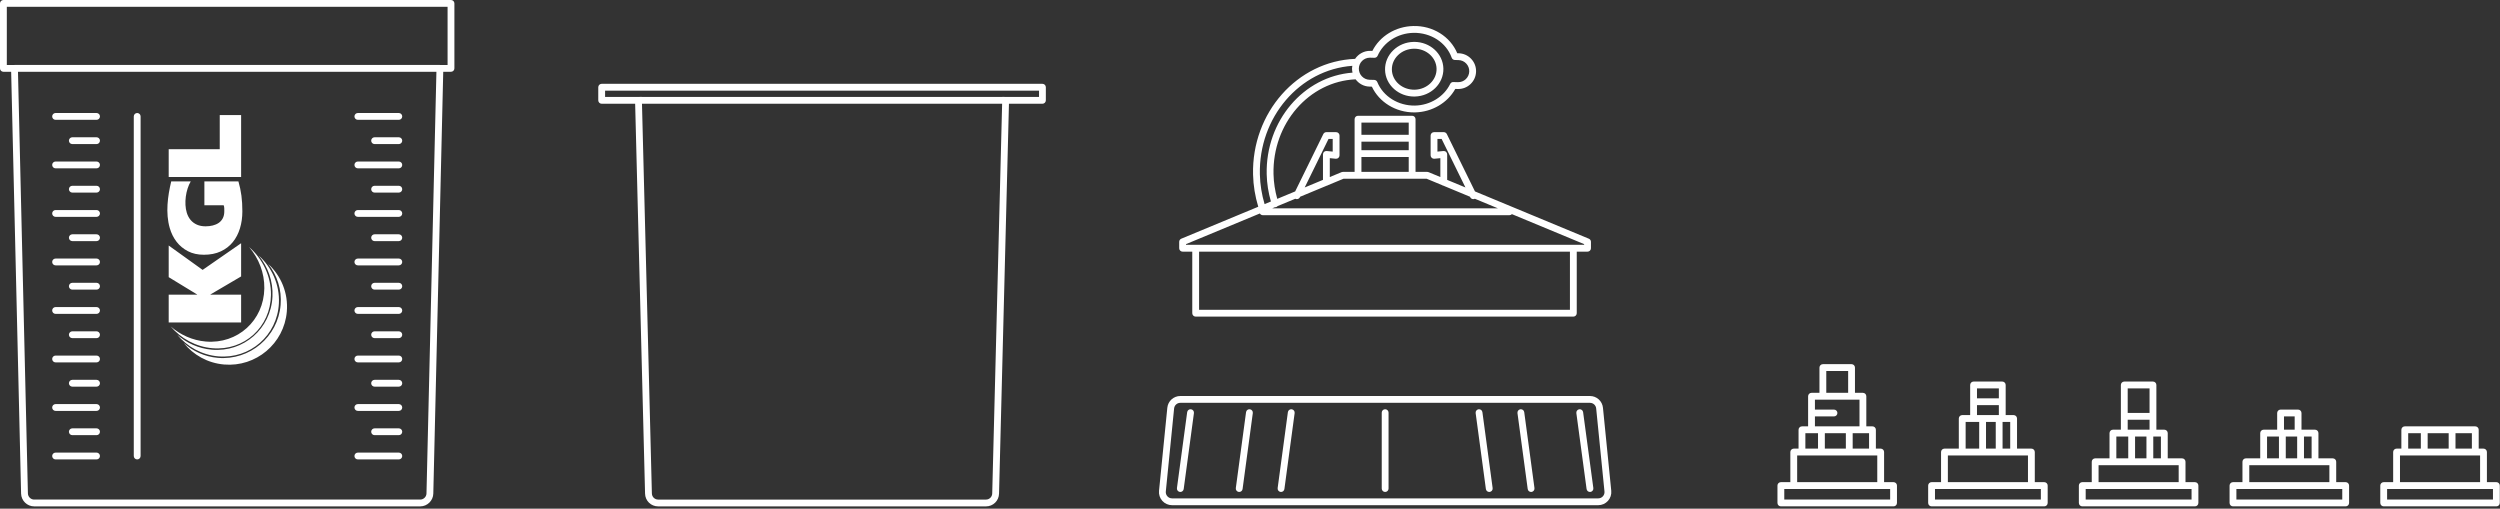
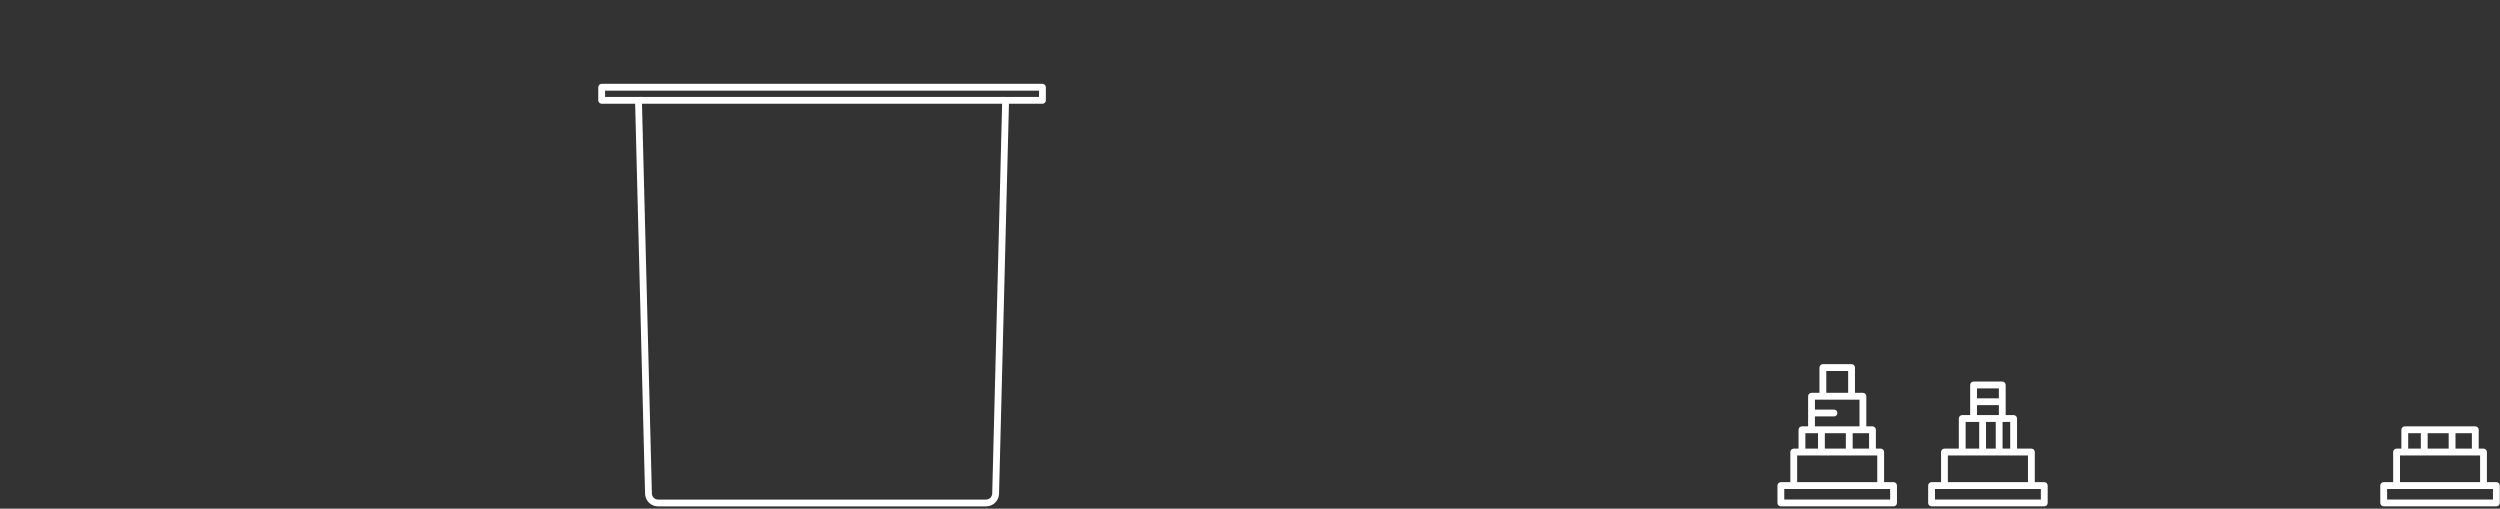
<svg xmlns="http://www.w3.org/2000/svg" width="865" height="176" viewBox="0 0 865 176" fill="none">
  <rect x="0" y="0" width="865" height="176" fill="#333333" stroke="none" />
  <path d="M360.682 29H208.18C207.528 29 207 29.528 207 30.18V34.718C207 35.369 207.528 35.898 208.18 35.898H219.763L223.191 170.802C223.254 173.276 225.241 175.213 227.715 175.213H341.145C343.619 175.213 345.606 173.276 345.669 170.802L349.099 35.898H360.682C361.334 35.898 361.862 35.369 361.862 34.718V30.18C361.862 29.528 361.334 29 360.682 29ZM343.309 170.742C343.279 171.926 342.329 172.853 341.145 172.853H227.715C226.532 172.853 225.581 171.926 225.551 170.742L222.125 35.898H346.737L343.309 170.742ZM359.502 33.538H347.955L346.798 33.508L346.797 33.538H222.065L222.064 33.508L220.907 33.538H209.36V31.36H359.502V33.538Z" fill="white" />
-   <path d="M156.042 0H1.18C0.528 0 0 0.528 0 1.18V23.659C0 24.311 0.528 24.839 1.18 24.839H3.861L7.297 170.789C7.354 173.226 9.384 175.209 11.821 175.209H145.399C147.837 175.209 149.866 173.226 149.924 170.789L153.359 24.839H156.042C156.694 24.839 157.222 24.311 157.222 23.659V1.18C157.222 0.528 156.694 0 156.042 0ZM147.564 170.734C147.537 171.9 146.566 172.849 145.399 172.849H11.821C10.655 172.849 9.684 171.9 9.657 170.734L6.222 24.839H150.999L147.564 170.734ZM154.862 22.479H152.212C152.21 22.479 152.209 22.478 152.207 22.478H5.014C5.012 22.478 5.01 22.479 5.008 22.479H2.36V2.36H154.862V22.479ZM46.288 157.78V40.28C46.288 39.628 46.816 39.1 47.468 39.1C48.12 39.1 48.648 39.628 48.648 40.28V157.78C48.648 158.432 48.12 158.96 47.468 158.96C46.816 158.96 46.288 158.432 46.288 157.78ZM18.052 40.28C18.052 39.628 18.58 39.1 19.232 39.1H33.405C34.057 39.1 34.585 39.628 34.585 40.28C34.585 40.932 34.057 41.46 33.405 41.46H19.232C18.58 41.46 18.052 40.932 18.052 40.28ZM18.052 57.066C18.052 56.414 18.58 55.886 19.232 55.886H33.405C34.057 55.886 34.585 56.414 34.585 57.066C34.585 57.719 34.057 58.247 33.405 58.247H19.232C18.58 58.247 18.052 57.719 18.052 57.066ZM18.052 73.852C18.052 73.2 18.58 72.672 19.232 72.672H33.405C34.057 72.672 34.585 73.2 34.585 73.852C34.585 74.504 34.057 75.032 33.405 75.032H19.232C18.58 75.032 18.052 74.504 18.052 73.852ZM18.052 90.638C18.052 89.986 18.58 89.458 19.232 89.458H33.405C34.057 89.458 34.585 89.986 34.585 90.638C34.585 91.29 34.057 91.818 33.405 91.818H19.232C18.58 91.818 18.052 91.29 18.052 90.638ZM18.052 107.423C18.052 106.771 18.58 106.243 19.232 106.243H33.405C34.057 106.243 34.585 106.771 34.585 107.423C34.585 108.075 34.057 108.603 33.405 108.603H19.232C18.58 108.603 18.052 108.075 18.052 107.423ZM18.052 124.209C18.052 123.557 18.58 123.029 19.232 123.029H33.405C34.057 123.029 34.585 123.557 34.585 124.209C34.585 124.861 34.057 125.389 33.405 125.389H19.232C18.58 125.389 18.052 124.861 18.052 124.209ZM18.052 140.994C18.052 140.342 18.58 139.814 19.232 139.814H33.405C34.057 139.814 34.585 140.342 34.585 140.994C34.585 141.647 34.057 142.174 33.405 142.174H19.232C18.58 142.174 18.052 141.647 18.052 140.994ZM18.052 157.78C18.052 157.128 18.58 156.6 19.232 156.6H33.405C34.057 156.6 34.585 157.128 34.585 157.78C34.585 158.432 34.057 158.96 33.405 158.96H19.232C18.58 158.96 18.052 158.432 18.052 157.78ZM34.585 48.672C34.585 49.325 34.057 49.853 33.405 49.853H25.026C24.374 49.853 23.846 49.325 23.846 48.672C23.846 48.02 24.374 47.492 25.026 47.492H33.405C34.057 47.492 34.585 48.02 34.585 48.672ZM34.585 65.459C34.585 66.112 34.057 66.639 33.405 66.639H25.026C24.374 66.639 23.846 66.112 23.846 65.459C23.846 64.807 24.374 64.279 25.026 64.279H33.405C34.057 64.279 34.585 64.807 34.585 65.459ZM34.585 82.245C34.585 82.897 34.057 83.425 33.405 83.425H25.026C24.374 83.425 23.846 82.897 23.846 82.245C23.846 81.593 24.374 81.065 25.026 81.065H33.405C34.057 81.065 34.585 81.593 34.585 82.245ZM34.585 99.031C34.585 99.683 34.057 100.21 33.405 100.21H25.026C24.374 100.21 23.846 99.683 23.846 99.031C23.846 98.378 24.374 97.85 25.026 97.85H33.405C34.057 97.85 34.585 98.378 34.585 99.031ZM34.585 115.816C34.585 116.468 34.057 116.996 33.405 116.996H25.026C24.374 116.996 23.846 116.468 23.846 115.816C23.846 115.164 24.374 114.636 25.026 114.636H33.405C34.057 114.636 34.585 115.164 34.585 115.816ZM34.585 132.602C34.585 133.254 34.057 133.782 33.405 133.782H25.026C24.374 133.782 23.846 133.254 23.846 132.602C23.846 131.949 24.374 131.422 25.026 131.422H33.405C34.057 131.422 34.585 131.949 34.585 132.602ZM34.585 149.387C34.585 150.039 34.057 150.567 33.405 150.567H25.026C24.374 150.567 23.846 150.039 23.846 149.387C23.846 148.735 24.374 148.207 25.026 148.207H33.405C34.057 148.207 34.585 148.735 34.585 149.387ZM122.635 40.28C122.635 39.628 123.163 39.1 123.815 39.1H137.99C138.642 39.1 139.17 39.628 139.17 40.28C139.17 40.932 138.642 41.46 137.99 41.46H123.815C123.163 41.46 122.635 40.932 122.635 40.28ZM122.635 57.066C122.635 56.414 123.163 55.886 123.815 55.886H137.99C138.642 55.886 139.17 56.414 139.17 57.066C139.17 57.719 138.642 58.247 137.99 58.247H123.815C123.163 58.247 122.635 57.719 122.635 57.066ZM122.635 73.852C122.635 73.2 123.163 72.672 123.815 72.672H137.99C138.642 72.672 139.17 73.2 139.17 73.852C139.17 74.504 138.642 75.032 137.99 75.032H123.815C123.163 75.032 122.635 74.504 122.635 73.852ZM122.635 90.638C122.635 89.986 123.163 89.458 123.815 89.458H137.99C138.642 89.458 139.17 89.986 139.17 90.638C139.17 91.29 138.642 91.818 137.99 91.818H123.815C123.163 91.818 122.635 91.29 122.635 90.638ZM122.635 107.423C122.635 106.771 123.163 106.243 123.815 106.243H137.99C138.642 106.243 139.17 106.771 139.17 107.423C139.17 108.075 138.642 108.603 137.99 108.603H123.815C123.163 108.603 122.635 108.075 122.635 107.423ZM122.635 124.209C122.635 123.557 123.163 123.029 123.815 123.029H137.99C138.642 123.029 139.17 123.557 139.17 124.209C139.17 124.861 138.642 125.389 137.99 125.389H123.815C123.163 125.389 122.635 124.861 122.635 124.209ZM122.635 140.994C122.635 140.342 123.163 139.814 123.815 139.814H137.99C138.642 139.814 139.17 140.342 139.17 140.994C139.17 141.647 138.642 142.174 137.99 142.174H123.815C123.163 142.174 122.635 141.647 122.635 140.994ZM122.635 157.78C122.635 157.128 123.163 156.6 123.815 156.6H137.99C138.642 156.6 139.17 157.128 139.17 157.78C139.17 158.432 138.642 158.96 137.99 158.96H123.815C123.163 158.96 122.635 158.432 122.635 157.78ZM139.17 48.672C139.17 49.325 138.642 49.853 137.99 49.853H129.609C128.957 49.853 128.429 49.325 128.429 48.672C128.429 48.02 128.957 47.492 129.609 47.492H137.99C138.642 47.492 139.17 48.02 139.17 48.672ZM139.17 65.459C139.17 66.112 138.642 66.639 137.99 66.639H129.609C128.957 66.639 128.429 66.112 128.429 65.459C128.429 64.807 128.957 64.279 129.609 64.279H137.99C138.642 64.279 139.17 64.807 139.17 65.459ZM139.17 82.245C139.17 82.897 138.642 83.425 137.99 83.425H129.609C128.957 83.425 128.429 82.897 128.429 82.245C128.429 81.593 128.957 81.065 129.609 81.065H137.99C138.642 81.065 139.17 81.593 139.17 82.245ZM139.17 99.031C139.17 99.683 138.642 100.21 137.99 100.21H129.609C128.957 100.21 128.429 99.683 128.429 99.031C128.429 98.378 128.957 97.85 129.609 97.85H137.99C138.642 97.85 139.17 98.378 139.17 99.031ZM139.17 115.816C139.17 116.468 138.642 116.996 137.99 116.996H129.609C128.957 116.996 128.429 116.468 128.429 115.816C128.429 115.164 128.957 114.636 129.609 114.636H137.99C138.642 114.636 139.17 115.164 139.17 115.816ZM139.17 132.602C139.17 133.254 138.642 133.782 137.99 133.782H129.609C128.957 133.782 128.429 133.254 128.429 132.602C128.429 131.949 128.957 131.422 129.609 131.422H137.99C138.642 131.422 139.17 131.949 139.17 132.602ZM139.17 149.387C139.17 150.039 138.642 150.567 137.99 150.567H129.609C128.957 150.567 128.429 150.039 128.429 149.387C128.429 148.735 128.957 148.207 129.609 148.207H137.99C138.642 148.207 139.17 148.735 139.17 149.387ZM58.728 78.881C57.232 73.715 58.011 67.899 59.241 62.77H65.99C64.28 65.687 63.614 70.319 64.633 73.622C64.932 74.591 65.375 75.423 65.961 76.117C66.548 76.811 67.272 77.349 68.133 77.732C68.995 78.115 70 78.307 71.149 78.307C72.01 78.307 72.83 78.211 73.608 78.019C74.385 77.828 75.073 77.529 75.672 77.122C76.27 76.715 76.743 76.177 77.09 75.507C77.437 74.837 77.61 74.023 77.61 73.066C77.61 72.731 77.604 72.377 77.593 72.006C77.58 71.635 77.515 71.306 77.395 71.019H70.718V62.763H82.493C82.971 64.414 83.318 66.059 83.534 67.699C83.749 69.338 83.857 71.151 83.857 73.137C83.857 75.219 83.581 77.17 83.031 78.989C82.481 80.808 81.655 82.399 80.554 83.763C79.453 85.127 78.065 86.198 76.39 86.976C74.715 87.754 72.764 88.143 70.538 88.143C68.432 88.143 66.596 87.736 65.028 86.922C63.461 86.109 62.15 85.02 61.097 83.656C60.044 82.291 59.254 80.7 58.728 78.881ZM68.205 101.963V101.891L58.369 95.896V84.947L70.108 93.383L83.426 84.157V95.644L72.8 101.891V101.963H83.426V111.583H58.369V101.963H68.205ZM91.458 99.762C91.533 94.407 89.519 89.362 86.178 85.466C90.869 89.552 93.845 95.585 93.755 102.075C93.6 113.185 84.52 121.427 73.479 120.481C67.76 119.991 62.635 117.132 59.044 112.946C62.383 115.854 66.591 117.775 71.182 118.168C82.224 119.114 91.303 110.871 91.458 99.762ZM92.797 91.324C97.226 95.387 99.792 101.386 99.239 107.836C98.293 118.877 88.572 127.065 77.531 126.119C71.812 125.629 66.859 122.784 63.544 118.622C66.697 121.514 70.794 123.425 75.385 123.819C86.426 124.764 96.147 116.577 97.093 105.536C97.549 100.213 95.882 95.198 92.797 91.324ZM89.488 88.395C94.048 92.469 96.819 98.485 96.497 104.955C95.947 116.031 86.546 124.246 75.505 123.3C69.786 122.81 64.747 119.958 61.294 115.784C64.54 118.684 68.692 120.6 73.284 120.993C84.325 121.939 93.726 113.724 94.276 102.649C94.541 97.31 92.701 92.28 89.488 88.395ZM83.426 61.245H58.369V51.624H76.031V39.814H83.426V61.245Z" fill="white" />
-   <path d="M552.994 174.796H405.525C404.249 174.796 403.026 174.253 402.17 173.307C401.314 172.361 400.896 171.09 401.022 169.821L403.893 141.092C404.127 138.769 406.063 137.018 408.396 137.018H550.123C552.458 137.018 554.394 138.77 554.625 141.093L557.497 169.821C557.624 171.09 557.206 172.361 556.349 173.307C555.493 174.253 554.271 174.796 552.994 174.796ZM408.396 139.378C407.28 139.378 406.353 140.216 406.241 141.328L403.371 170.056C403.309 170.672 403.505 171.264 403.919 171.724C404.335 172.183 404.906 172.436 405.525 172.436H552.994C553.614 172.436 554.184 172.183 554.6 171.723C555.015 171.264 555.211 170.672 555.149 170.056L552.277 141.327C552.166 140.215 551.24 139.378 550.123 139.378H408.396ZM409.56 169.197L413.1 142.933C413.187 142.287 412.734 141.692 412.089 141.605C411.427 141.519 410.848 141.972 410.761 142.617L407.221 168.881C407.135 169.527 407.587 170.121 408.233 170.208C408.287 170.215 408.34 170.219 408.392 170.219C408.974 170.219 409.481 169.789 409.56 169.197ZM429.932 169.197L433.472 142.933C433.559 142.287 433.106 141.692 432.461 141.605C431.801 141.519 431.219 141.972 431.133 142.617L427.593 168.881C427.506 169.527 427.959 170.121 428.605 170.208C428.659 170.215 428.712 170.219 428.764 170.219C429.346 170.219 429.853 169.789 429.932 169.197ZM444.405 169.197L447.945 142.933C448.031 142.287 447.579 141.692 446.933 141.605C446.273 141.519 445.692 141.972 445.606 142.617L442.066 168.881C441.979 169.527 442.432 170.121 443.077 170.208C443.131 170.215 443.184 170.219 443.236 170.219C443.818 170.219 444.325 169.789 444.405 169.197ZM550.286 170.209C550.931 170.122 551.384 169.527 551.297 168.881L547.757 142.617C547.671 141.972 547.09 141.518 546.43 141.605C545.784 141.692 545.332 142.287 545.418 142.933L548.958 169.197C549.038 169.789 549.545 170.219 550.127 170.219C550.178 170.219 550.232 170.215 550.286 170.209ZM529.914 170.209C530.559 170.122 531.012 169.527 530.926 168.881L527.385 142.617C527.299 141.972 526.716 141.518 526.058 141.605C525.413 141.692 524.96 142.287 525.046 142.933L528.586 169.197C528.666 169.789 529.173 170.219 529.755 170.219C529.807 170.219 529.86 170.215 529.914 170.209ZM515.442 170.209C516.088 170.122 516.54 169.527 516.454 168.881L512.914 142.617C512.827 141.972 512.244 141.518 511.586 141.605C510.941 141.692 510.488 142.287 510.575 142.933L514.115 169.197C514.194 169.789 514.701 170.219 515.283 170.219C515.335 170.219 515.388 170.215 515.442 170.209ZM480.44 169.039V142.774C480.44 142.123 479.912 141.594 479.26 141.594C478.608 141.594 478.08 142.123 478.08 142.774V169.039C478.08 169.691 478.608 170.219 479.26 170.219C479.912 170.219 480.44 169.691 480.44 169.039Z" fill="white" />
-   <path d="M549.743 82.59L510.341 66.231L500.602 46.383C500.403 45.978 499.993 45.722 499.543 45.722H496.174C495.522 45.722 494.994 46.251 494.994 46.902V53.75C494.994 54.083 495.135 54.4 495.381 54.624C495.628 54.848 495.961 54.958 496.287 54.925L498.363 54.725V61.257L494.282 59.563C494.138 59.503 493.985 59.473 493.829 59.473H489.775V41.236C489.775 40.585 489.248 40.056 488.595 40.056H469.874C469.222 40.056 468.694 40.585 468.694 41.236V59.473H464.64C464.485 59.473 464.332 59.503 464.187 59.563L460.107 61.257V54.725L462.182 54.925C462.514 54.958 462.843 54.848 463.088 54.624C463.335 54.4 463.475 54.083 463.475 53.75V46.902C463.475 46.251 462.948 45.722 462.295 45.722H458.927C458.476 45.722 458.066 45.978 457.868 46.383L448.129 66.231L441.929 68.805C441.151 66.03 440.701 63.156 440.636 60.228C440.24 42.722 452.93 28.156 469.036 27.443C470.13 28.915 471.842 29.907 473.813 29.961L474.668 29.984C477.201 35.376 482.939 38.894 489.27 38.894C489.399 38.894 489.528 38.892 489.657 38.889C495.49 38.758 500.847 35.596 503.525 30.768L504.37 30.791C506.034 30.838 507.591 30.235 508.789 29.1C509.988 27.965 510.673 26.43 510.718 24.78C510.763 23.129 510.163 21.559 509.028 20.36C507.892 19.161 506.358 18.475 504.706 18.431L504.214 18.418C501.764 12.604 495.731 8.825 488.983 9.006C482.882 9.144 477.419 12.497 474.839 17.618L474.15 17.6C471.971 17.543 470.009 18.657 468.858 20.366C448.858 21.172 433.074 38.982 433.557 60.387C433.643 64.2 434.266 67.939 435.356 71.534L408.727 82.59C408.287 82.773 408 83.203 408 83.68V85.892C408 86.544 408.528 87.072 409.18 87.072H412.525V108.37C412.525 109.022 413.053 109.55 413.705 109.55H544.375C545.027 109.55 545.555 109.022 545.555 108.37V87.072H549.29C549.942 87.072 550.47 86.544 550.47 85.892V83.68C550.47 83.203 550.183 82.773 549.743 82.59ZM500.335 52.552C500.09 52.329 499.76 52.221 499.43 52.251L497.354 52.451V48.082H498.807L507.04 64.86L500.723 62.237V53.426C500.723 53.093 500.582 52.776 500.335 52.552ZM471.054 49.011H487.415V51.973H471.054V49.011ZM487.415 42.416V46.651H471.054V42.416H487.415ZM471.054 54.333H487.415V59.473H471.054V54.333ZM464.875 61.833H493.594L498.873 64.024C499.011 64.122 499.166 64.187 499.339 64.218L508.615 68.069L508.697 68.237C508.902 68.654 509.32 68.897 509.757 68.897C509.931 68.897 510.109 68.858 510.276 68.776C510.282 68.773 510.285 68.768 510.291 68.765L518.304 72.092H440.165L441.132 71.691C441.153 71.692 441.172 71.7 441.192 71.7C441.313 71.7 441.437 71.681 441.558 71.642C441.755 71.577 441.911 71.455 442.043 71.313L448.179 68.765C448.185 68.768 448.188 68.773 448.194 68.776C448.361 68.858 448.539 68.897 448.713 68.897C449.149 68.897 449.568 68.654 449.773 68.237L449.855 68.069L459.131 64.218C459.304 64.187 459.459 64.122 459.597 64.024L464.875 61.833ZM459.662 48.082H461.115V52.451L459.04 52.251C458.714 52.221 458.381 52.329 458.134 52.552C457.887 52.776 457.747 53.093 457.747 53.426V62.237L451.429 64.86L459.662 48.082ZM473.98 19.958C474.015 19.958 474.05 19.958 474.085 19.959L475.545 19.998C476.023 20.009 476.466 19.731 476.658 19.292C478.707 14.6 483.565 11.489 489.036 11.365C495.053 11.249 500.4 14.687 502.288 19.972C502.451 20.431 502.88 20.742 503.366 20.755L504.642 20.79C505.663 20.817 506.611 21.241 507.314 21.982C508.016 22.724 508.387 23.694 508.358 24.715C508.331 25.736 507.908 26.684 507.166 27.387C506.426 28.088 505.487 28.452 504.435 28.433L502.853 28.389C502.389 28.35 501.962 28.637 501.759 29.052C499.605 33.477 494.833 36.412 489.604 36.53C483.833 36.633 478.569 33.387 476.542 28.381C476.366 27.947 475.95 27.657 475.481 27.645L473.878 27.602C471.77 27.544 470.103 25.783 470.16 23.676C470.217 21.604 471.921 19.958 473.98 19.958ZM435.917 60.334C435.47 40.59 449.687 24.096 467.909 22.774C467.863 23.05 467.808 23.324 467.8 23.612C467.786 24.138 467.859 24.643 467.97 25.134C451.045 26.424 437.86 41.838 438.276 60.281C438.348 63.503 438.855 66.666 439.736 69.715L437.547 70.624C436.561 67.302 435.995 63.853 435.917 60.334ZM543.195 107.19H414.885V87.072H543.195V107.19ZM548.11 84.712H410.36V84.467L435.908 73.86C436.113 74.208 436.476 74.452 436.909 74.452H522.283C522.615 74.452 522.912 74.314 523.126 74.094L548.11 84.467L548.11 84.712ZM482.368 30.822C484.25 32.491 486.696 33.402 489.284 33.402C489.367 33.402 489.45 33.401 489.533 33.399C495.097 33.274 499.528 28.931 499.411 23.72C499.295 18.585 494.807 14.494 489.352 14.494C489.271 14.494 489.188 14.494 489.106 14.497C486.427 14.557 483.926 15.586 482.065 17.395C480.179 19.226 479.171 21.635 479.229 24.176C479.287 26.717 480.401 29.077 482.368 30.822ZM483.708 19.087C485.142 17.695 487.078 16.903 489.159 16.855C489.223 16.854 489.288 16.854 489.352 16.854C493.529 16.854 496.964 19.922 497.051 23.773C497.139 27.683 493.743 30.944 489.48 31.04C487.4 31.062 485.429 30.382 483.934 29.056C482.464 27.753 481.631 26 481.589 24.123C481.546 22.245 482.299 20.457 483.708 19.087Z" fill="white" />
  <path d="M655.172 166.823H651.895V156.401C651.895 155.749 651.367 155.221 650.715 155.221H649.054V148.701C649.054 148.049 648.526 147.521 647.874 147.521H645.746V137.099C645.746 136.446 645.218 135.919 644.566 135.919H641.818V127.18C641.818 126.528 641.29 126 640.638 126H630.714C630.062 126 629.534 126.528 629.534 127.18V135.919H626.786C626.134 135.919 625.606 136.446 625.606 137.099V147.521H623.478C622.827 147.521 622.298 148.049 622.298 148.701V155.221H620.638C619.987 155.221 619.458 155.749 619.458 156.401V166.823H616.18C615.528 166.823 615 167.351 615 168.003V174.02C615 174.672 615.528 175.2 616.18 175.2H655.172C655.824 175.2 656.352 174.672 656.352 174.02V168.003C656.352 167.351 655.824 166.823 655.172 166.823ZM646.694 155.221H641.026V149.881H646.694V155.221ZM638.666 155.221H631.394V149.881H638.666V155.221ZM631.894 128.36H639.458V135.918H631.894V128.36ZM627.966 144.08H634.563C635.214 144.08 635.743 143.552 635.743 142.9C635.743 142.247 635.214 141.72 634.563 141.72H627.966V138.279H643.386V147.521H627.966V144.08ZM624.658 149.881H629.034V155.221H624.658V149.881ZM621.818 157.581H649.535V166.823H621.818V157.581ZM653.992 172.84H617.36V169.183H653.992V172.84Z" fill="white" />
  <path d="M863.749 166.823H860.471V156.401C860.471 155.749 859.943 155.221 859.291 155.221H857.631V148.701C857.631 148.049 857.103 147.521 856.451 147.521H832.055C831.402 147.521 830.875 148.049 830.875 148.701V155.221H829.214C828.562 155.221 828.034 155.749 828.034 156.401V166.823H824.757C824.105 166.823 823.577 167.351 823.577 168.003V174.02C823.577 174.672 824.105 175.2 824.757 175.2H863.749C864.401 175.2 864.929 174.672 864.929 174.02V168.003C864.929 167.351 864.401 166.823 863.749 166.823ZM855.27 149.881V155.221H849.603V149.881H855.27ZM847.243 149.881V155.221H839.97V149.881H847.243ZM833.235 149.881H837.61V155.221H833.235V149.881ZM830.394 157.581H858.111V166.823H830.394V157.581ZM862.568 172.84H825.937V169.183H862.568V172.84Z" fill="white" />
  <path d="M707.316 166.823H704.039V156.401C704.039 155.749 703.511 155.221 702.859 155.221H697.891V144.799C697.891 144.147 697.363 143.619 696.711 143.619H693.962V133.197C693.962 132.544 693.435 132.017 692.782 132.017H682.858C682.206 132.017 681.678 132.544 681.678 133.197V143.619H678.93C678.277 143.619 677.75 144.147 677.75 144.799V155.221H672.782C672.129 155.221 671.602 155.749 671.602 156.401V166.823H668.324C667.672 166.823 667.144 167.351 667.144 168.003V174.02C667.144 174.672 667.672 175.2 668.324 175.2H707.316C707.968 175.2 708.496 174.672 708.496 174.02V168.003C708.496 167.351 707.968 166.823 707.316 166.823ZM695.531 155.221H692.888V145.979H695.531V155.221ZM690.528 145.979V155.221H687.16V145.979H690.528ZM691.602 134.377V137.818H684.038V134.377H691.602ZM684.038 140.178H691.602V143.619H684.038V140.178ZM680.11 145.979H684.8V155.221H680.11V145.979ZM673.962 157.581H701.679V166.823H673.962V157.581ZM706.136 172.84H669.504V169.183H706.136V172.84Z" fill="white" />
-   <path d="M759.46 166.823H756.183V159.769C756.183 159.117 755.655 158.589 755.003 158.589H750.035V149.851C750.035 149.199 749.507 148.671 748.855 148.671H746.107V133.197C746.107 132.544 745.579 132.016 744.926 132.016H735.002C734.35 132.016 733.822 132.544 733.822 133.197V148.671H731.074C730.421 148.671 729.894 149.199 729.894 149.851V158.589H724.926C724.273 158.589 723.746 159.117 723.746 159.769V166.823H720.468C719.816 166.823 719.288 167.351 719.288 168.003V174.02C719.288 174.672 719.816 175.2 720.468 175.2H759.46C760.113 175.2 760.64 174.672 760.64 174.02V168.003C760.64 167.351 760.113 166.823 759.46 166.823ZM747.675 158.589H745.032V151.031H747.675V158.589ZM742.672 151.031V158.589H738.732V151.031H742.672ZM743.746 134.377V142.87H736.182V134.377H743.746ZM736.182 145.23H743.747V148.671H736.182V145.23ZM732.254 151.031H736.372V158.589H732.254V151.031ZM726.106 160.949H753.823V166.823H726.106V160.949ZM758.28 172.84H721.648V169.183H758.28V172.84Z" fill="white" />
-   <path d="M811.605 166.823H808.327V159.769C808.327 159.117 807.799 158.589 807.147 158.589H802.179V149.851C802.179 149.199 801.651 148.671 800.999 148.671H796.316V142.9C796.316 142.248 795.788 141.72 795.136 141.72H789.081C788.429 141.72 787.901 142.248 787.901 142.9V148.671H783.218C782.566 148.671 782.038 149.199 782.038 149.851V158.589H777.07C776.418 158.589 775.89 159.117 775.89 159.769V166.823H772.612C771.96 166.823 771.432 167.351 771.432 168.003V174.02C771.432 174.672 771.96 175.2 772.612 175.2H811.604C812.257 175.2 812.784 174.672 812.784 174.02V168.003C812.784 167.351 812.257 166.823 811.605 166.823ZM799.819 158.589H797.177V151.031H799.819V158.589ZM790.877 151.031H794.817V158.589H790.877V151.031ZM790.261 144.08H793.956V148.671H790.261V144.08ZM784.398 151.031H788.516V158.589H784.398V151.031ZM778.25 160.949H805.967V166.823H778.25V160.949ZM810.424 172.84H773.793V169.183H810.424V172.84Z" fill="white" />
</svg>